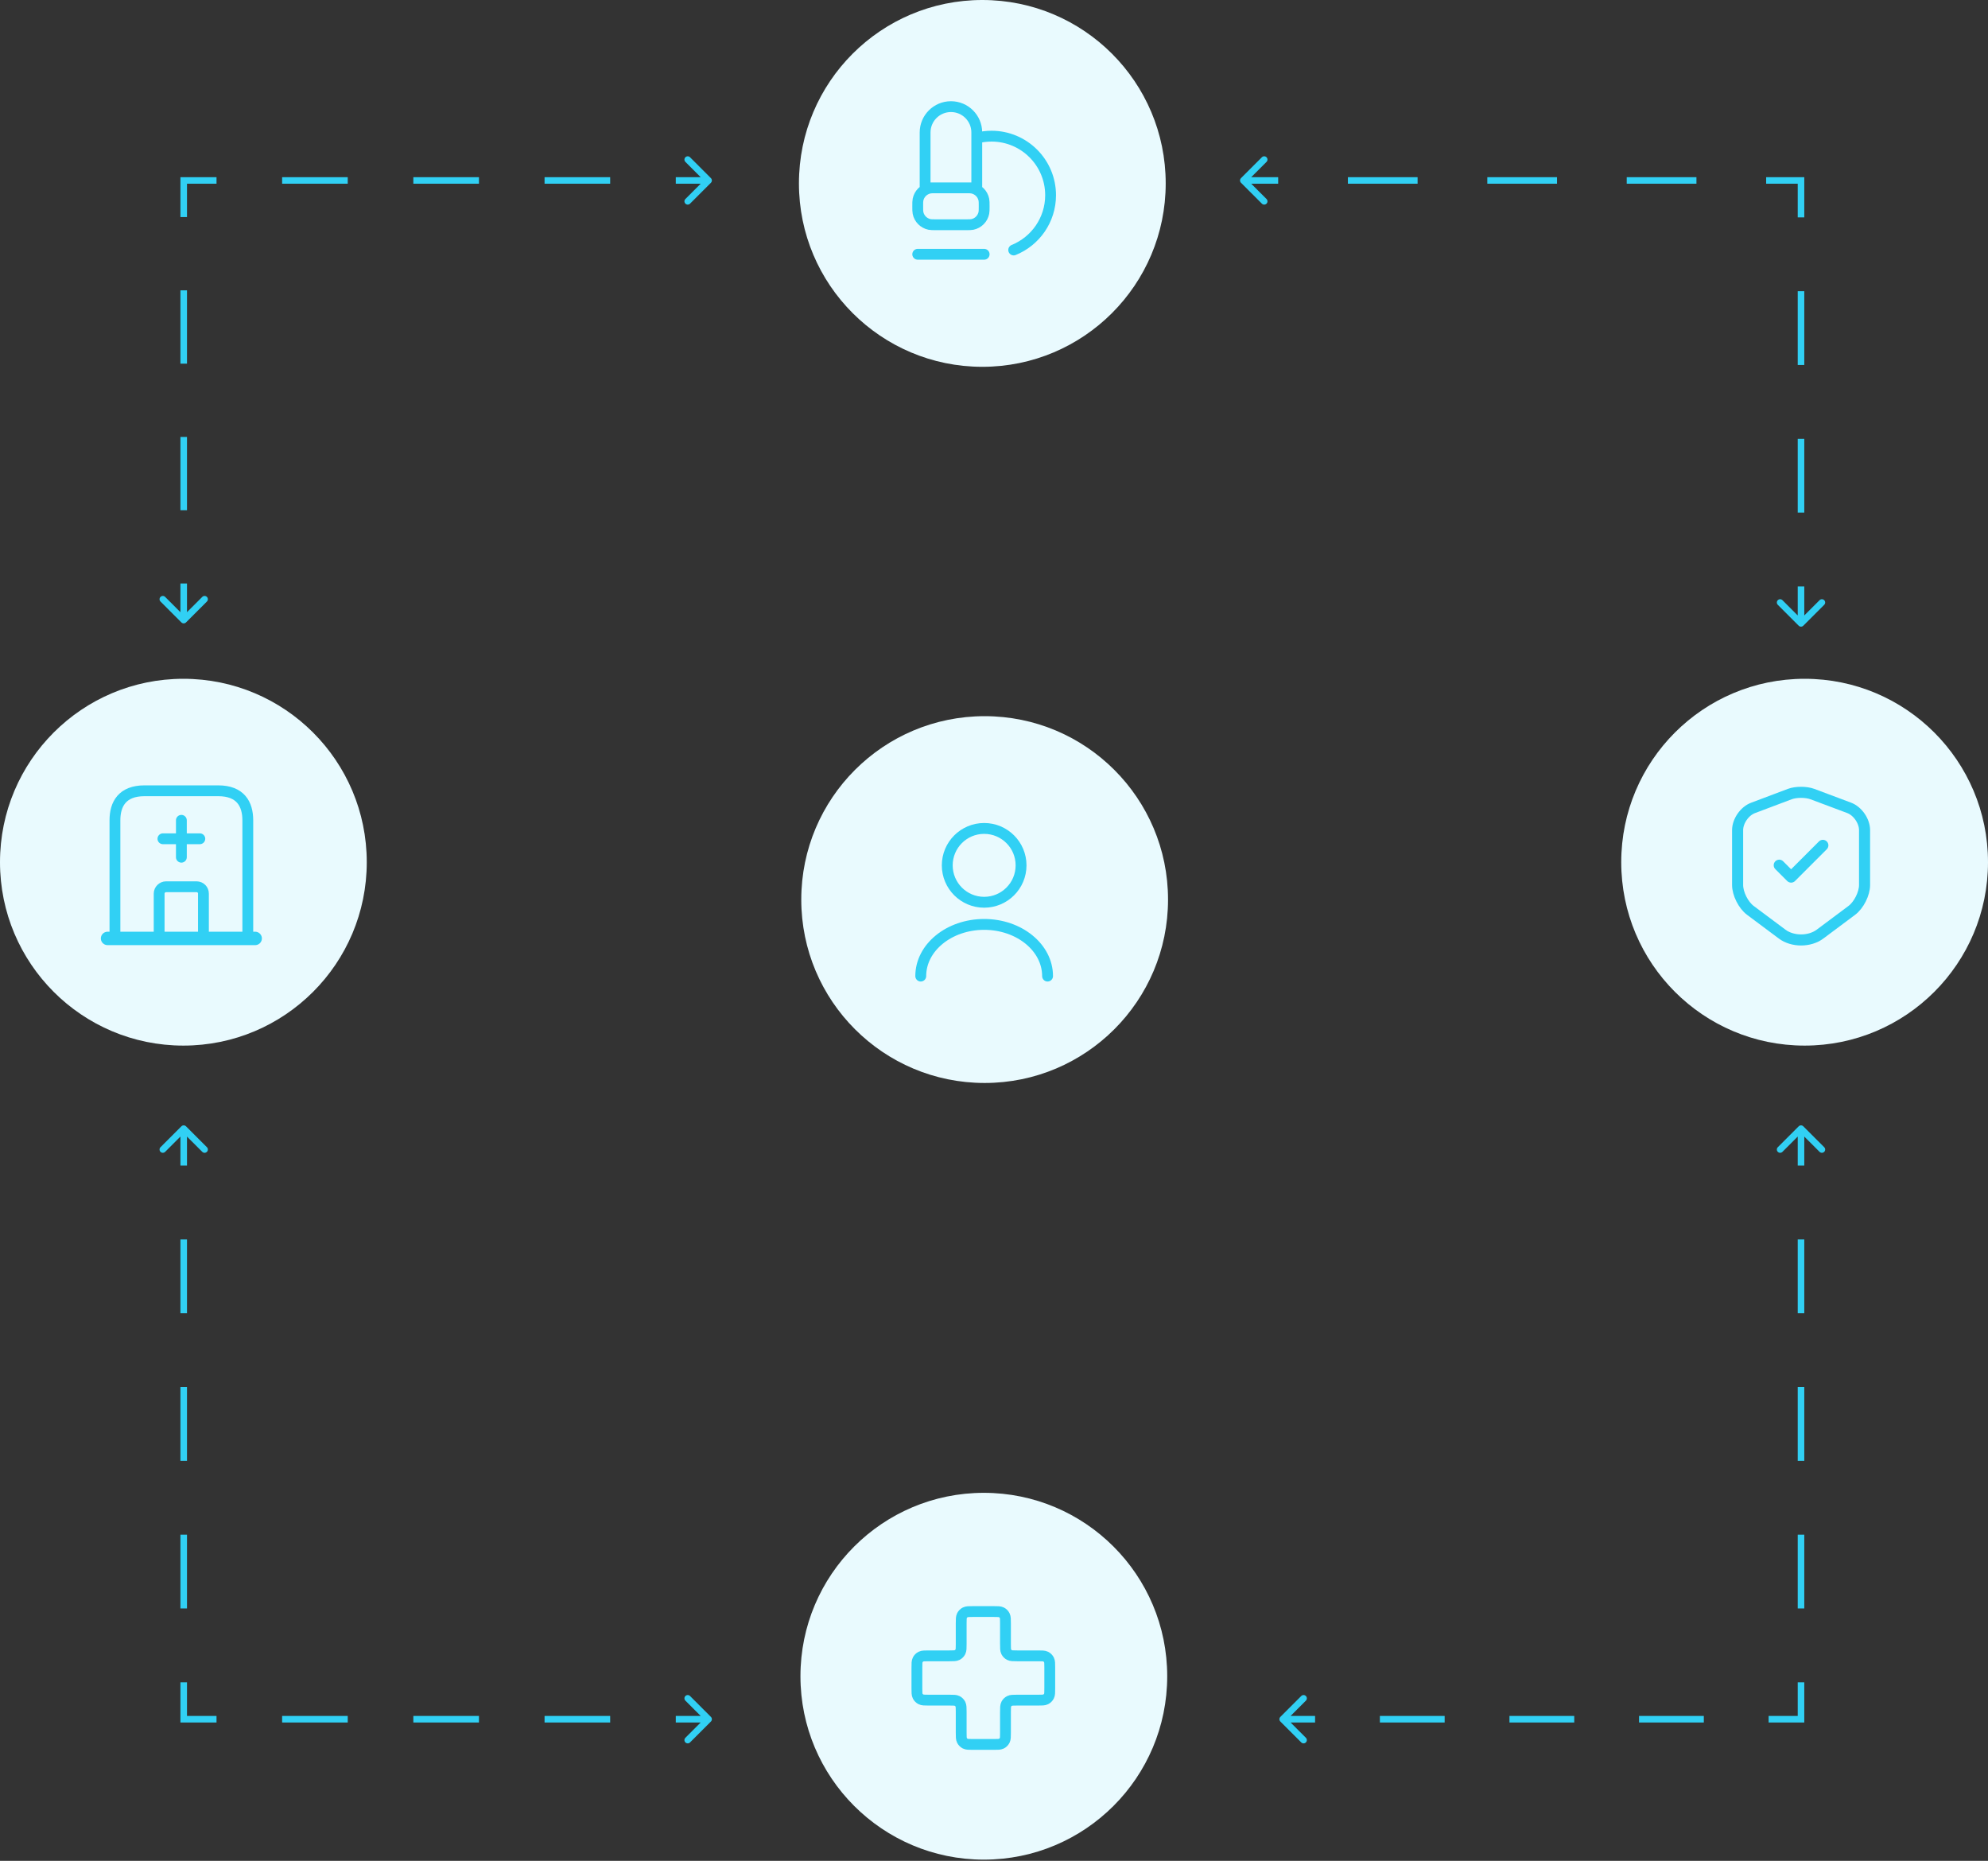
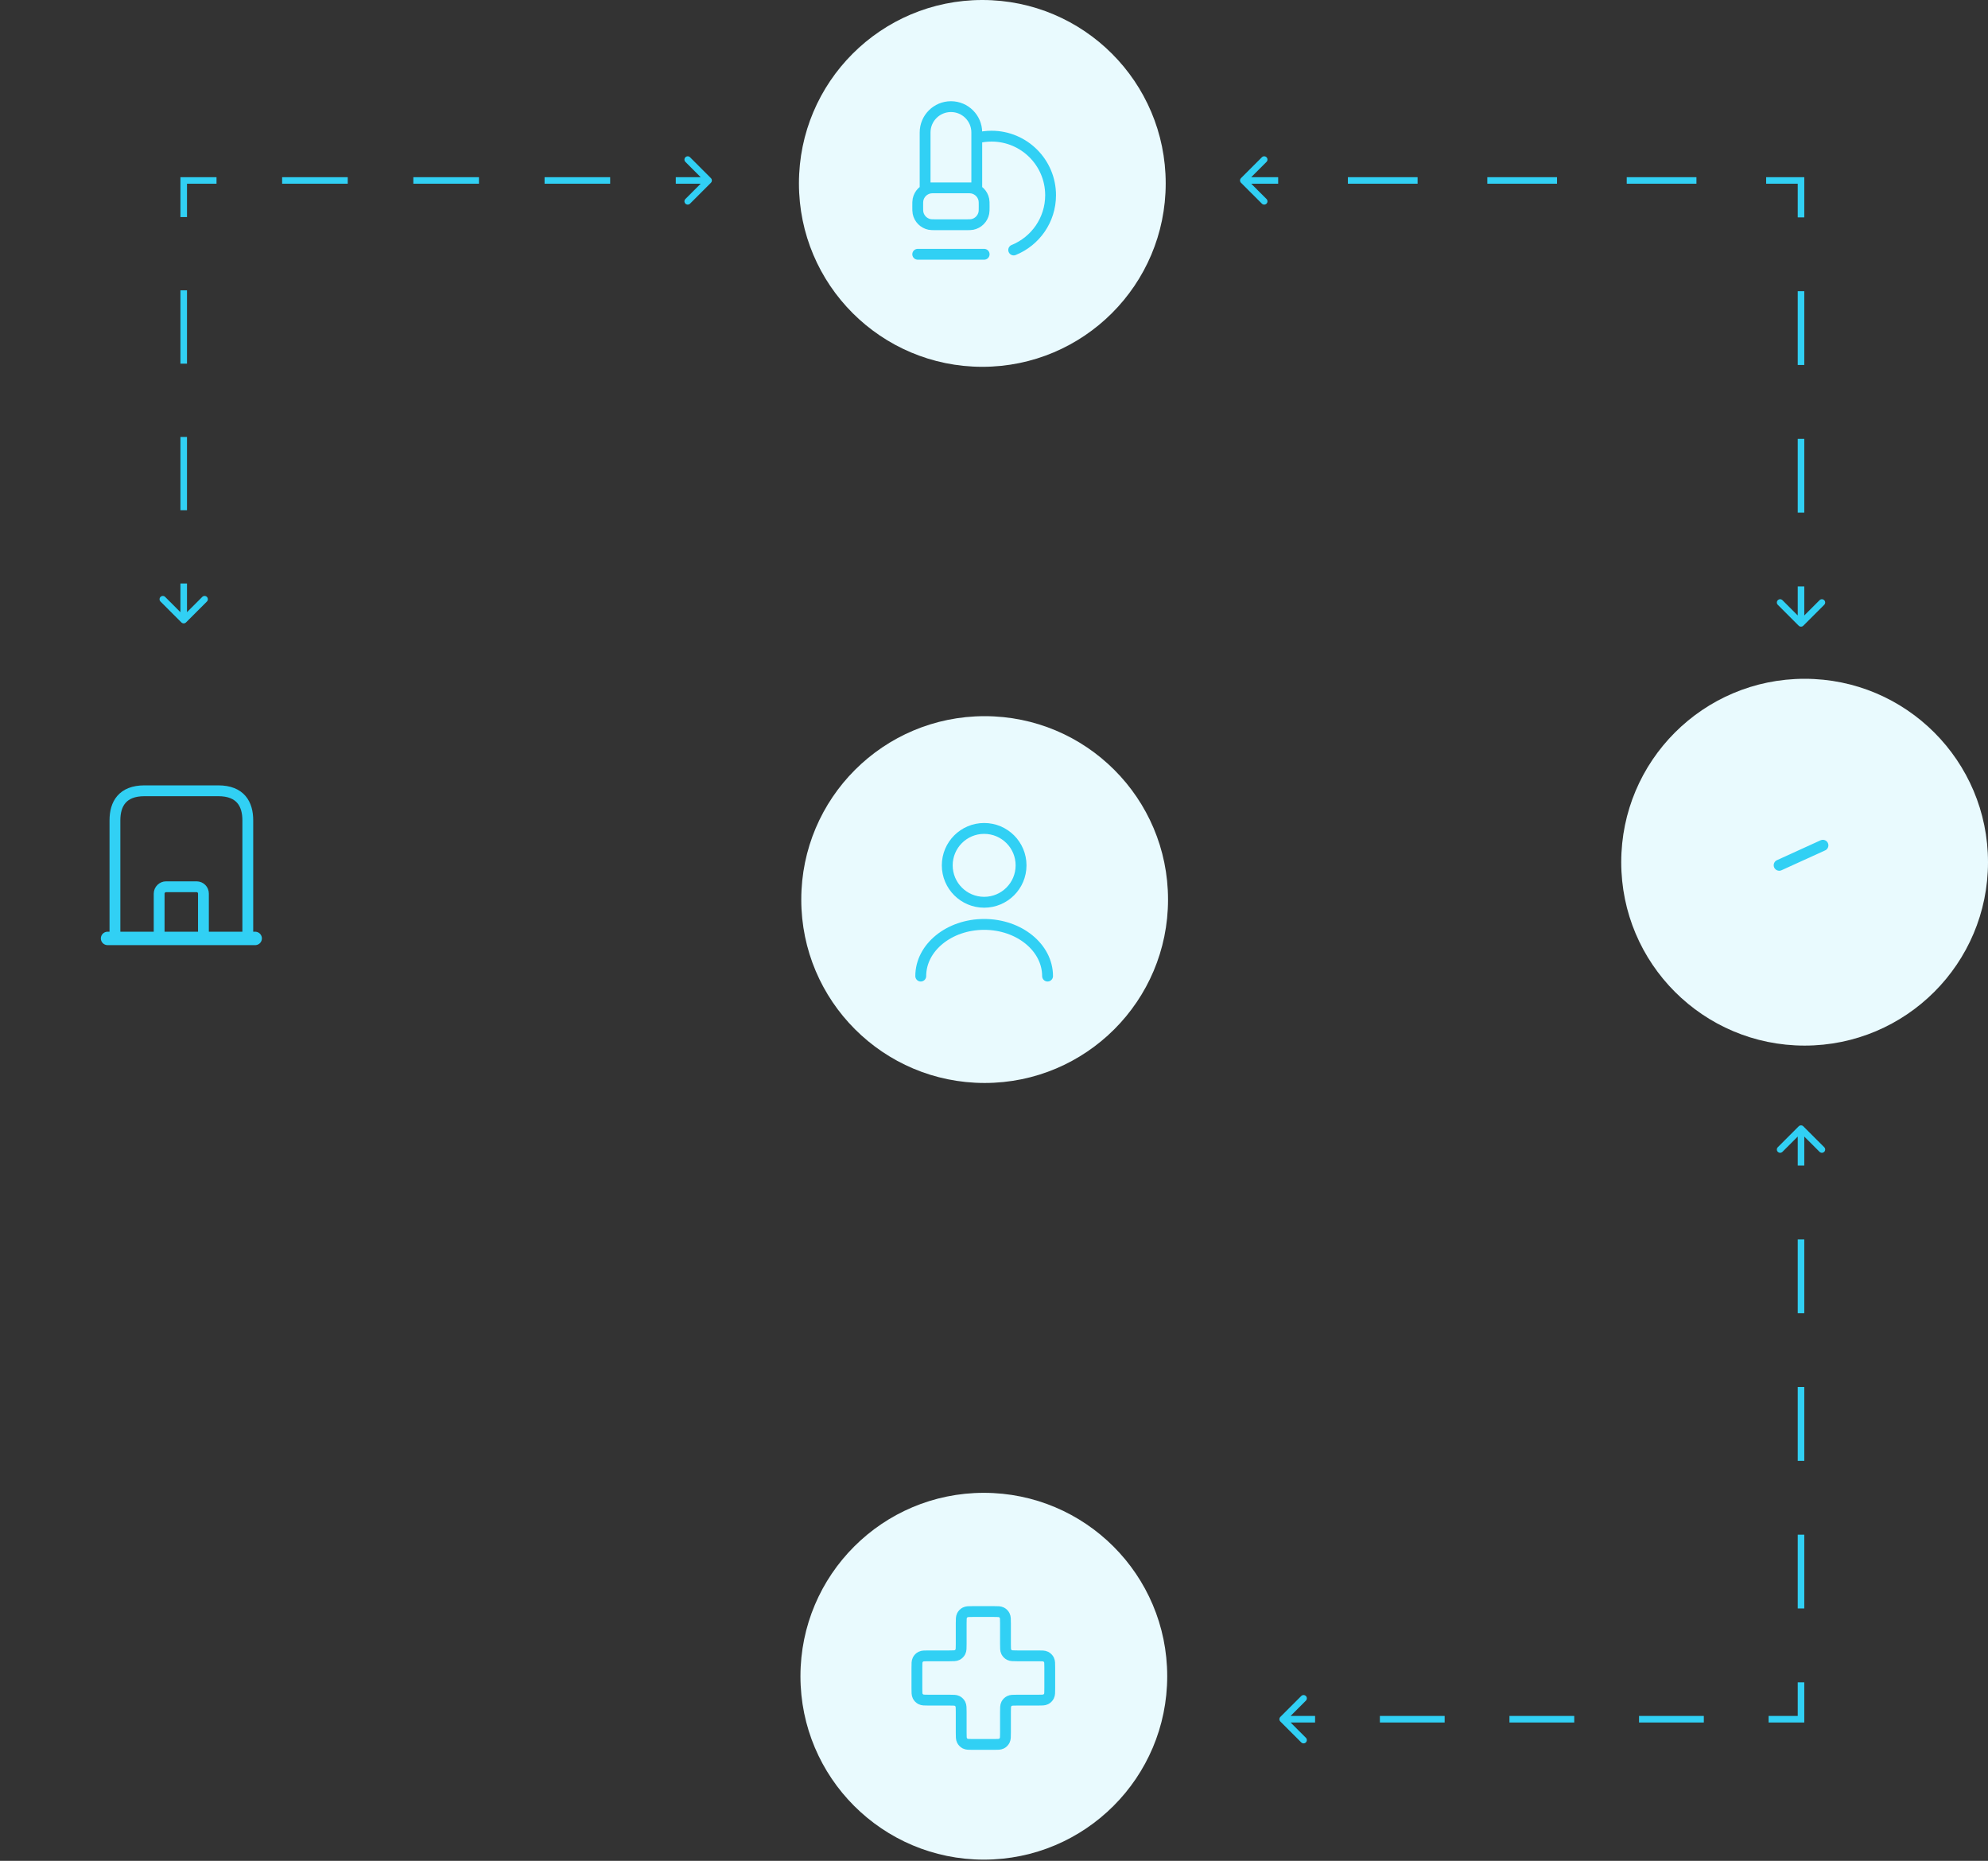
<svg xmlns="http://www.w3.org/2000/svg" width="515" height="482" viewBox="0 0 515 482" fill="none">
  <rect x="0" y="0" width="515" height="482" fill="#333333" stroke="none" />
  <path d="M321.787 46.441C321.621 46.606 321.621 46.876 321.787 47.041L324.491 49.746C324.657 49.911 324.926 49.911 325.092 49.746C325.258 49.58 325.258 49.311 325.092 49.145L322.688 46.741L325.092 44.337C325.258 44.171 325.258 43.902 325.092 43.736C324.926 43.57 324.657 43.57 324.491 43.736L321.787 46.441ZM466.559 46.741H466.984V46.316H466.559V46.741ZM466.259 161.769C466.425 161.935 466.694 161.935 466.86 161.769L469.564 159.065C469.73 158.899 469.73 158.63 469.564 158.464C469.398 158.298 469.129 158.298 468.963 158.464L466.559 160.868L464.156 158.464C463.99 158.298 463.721 158.298 463.555 158.464C463.389 158.63 463.389 158.899 463.555 159.065L466.259 161.769ZM322.088 47.166H331.117V46.316H322.088V47.166ZM349.176 47.166H367.235V46.316H349.176V47.166ZM385.294 47.166H403.353V46.316H385.294V47.166ZM421.412 47.166H439.471V46.316H421.412V47.166ZM457.53 47.166H466.559V46.316H457.53V47.166ZM466.135 46.741V56.302H466.984V46.741H466.135ZM466.135 75.423V94.544H466.984V75.423H466.135ZM466.135 113.665V132.787H466.984V113.665H466.135ZM466.135 151.908V161.469H466.984V151.908H466.135ZM321.487 46.14C321.155 46.472 321.155 47.01 321.487 47.342L326.895 52.75C327.227 53.082 327.765 53.082 328.097 52.75C328.429 52.418 328.429 51.88 328.097 51.548L323.289 46.741L328.097 41.934C328.429 41.602 328.429 41.064 328.097 40.732C327.765 40.4 327.227 40.4 326.895 40.732L321.487 46.14ZM466.559 46.741H467.409V45.891H466.559V46.741ZM465.959 162.07C466.29 162.402 466.829 162.402 467.16 162.07L472.569 156.661C472.901 156.329 472.901 155.791 472.569 155.459C472.237 155.128 471.699 155.128 471.367 155.459L466.559 160.267L461.752 155.459C461.42 155.128 460.882 155.128 460.55 155.459C460.218 155.791 460.218 156.329 460.55 156.661L465.959 162.07ZM322.088 47.591H331.117V45.891H322.088V47.591ZM349.176 47.591H367.235V45.891H349.176V47.591ZM385.294 47.591H403.353V45.891H385.294V47.591ZM421.412 47.591H439.471V45.891H421.412V47.591ZM457.53 47.591H466.559V45.891H457.53V47.591ZM465.71 46.741V56.302H467.409V46.741H465.71ZM465.71 75.423V94.544H467.409V75.423H465.71ZM465.71 113.665V132.787H467.409V113.665H465.71ZM465.71 151.908V161.469H467.409V151.908H465.71Z" fill="#31D0F4" />
  <path d="M47.29 160.919C47.456 161.085 47.725 161.085 47.891 160.919L50.595 158.215C50.761 158.049 50.761 157.78 50.595 157.614C50.429 157.448 50.16 157.448 49.995 157.614L47.591 160.018L45.187 157.614C45.021 157.448 44.752 157.448 44.586 157.614C44.42 157.78 44.42 158.049 44.586 158.215L47.29 160.919ZM47.591 46.741L47.591 46.316L47.166 46.316L47.166 46.741L47.591 46.741ZM183.865 47.041C184.031 46.876 184.031 46.606 183.865 46.441L181.161 43.736C180.995 43.57 180.726 43.57 180.56 43.736C180.394 43.902 180.394 44.171 180.56 44.337L182.964 46.741L180.56 49.145C180.394 49.311 180.394 49.58 180.56 49.746C180.726 49.912 180.995 49.912 181.161 49.746L183.865 47.041ZM48.016 160.619L48.016 151.129L47.166 151.129L47.166 160.619L48.016 160.619ZM48.016 132.149L48.016 113.17L47.166 113.17L47.166 132.149L48.016 132.149ZM48.016 94.19L48.016 75.21L47.166 75.21L47.166 94.19L48.016 94.19ZM48.016 56.231L48.016 46.741L47.166 46.741L47.166 56.231L48.016 56.231ZM47.591 47.166L56.089 47.166L56.089 46.316L47.591 46.316L47.591 47.166ZM73.086 47.166L90.083 47.166L90.083 46.316L73.086 46.316L73.086 47.166ZM107.079 47.166L124.076 47.166L124.076 46.316L107.079 46.316L107.079 47.166ZM141.073 47.166L158.069 47.166L158.069 46.316L141.073 46.316L141.073 47.166ZM175.066 47.166L183.564 47.166L183.564 46.316L175.066 46.316L175.066 47.166ZM46.99 161.22C47.322 161.552 47.86 161.552 48.192 161.22L53.6 155.812C53.932 155.48 53.932 154.942 53.6 154.61C53.268 154.278 52.73 154.278 52.398 154.61L47.591 159.417L42.783 154.61C42.452 154.278 41.913 154.278 41.582 154.61C41.25 154.942 41.25 155.48 41.582 155.812L46.99 161.22ZM47.591 46.741L47.591 45.891L46.741 45.891L46.741 46.741L47.591 46.741ZM184.165 47.342C184.497 47.01 184.497 46.472 184.165 46.14L178.757 40.732C178.425 40.4 177.887 40.4 177.555 40.732C177.223 41.064 177.223 41.602 177.555 41.934L182.363 46.741L177.555 51.548C177.223 51.88 177.223 52.418 177.555 52.75C177.887 53.082 178.425 53.082 178.757 52.75L184.165 47.342ZM48.441 160.619L48.441 151.129L46.741 151.129L46.741 160.619L48.441 160.619ZM48.441 132.149L48.441 113.17L46.741 113.17L46.741 132.149L48.441 132.149ZM48.441 94.19L48.441 75.21L46.741 75.21L46.741 94.19L48.441 94.19ZM48.441 56.231L48.441 46.741L46.741 46.741L46.741 56.231L48.441 56.231ZM47.591 47.591L56.089 47.591L56.089 45.891L47.591 45.891L47.591 47.591ZM73.086 47.591L90.083 47.591L90.083 45.891L73.086 45.891L73.086 47.591ZM107.079 47.591L124.076 47.591L124.076 45.891L107.079 45.891L107.079 47.591ZM141.073 47.591L158.069 47.591L158.069 45.891L141.073 45.891L141.073 47.591ZM175.066 47.591L183.564 47.591L183.564 45.891L175.066 45.891L175.066 47.591Z" fill="#31D0F4" />
  <path d="M466.86 292.043C466.694 291.877 466.425 291.877 466.259 292.043L463.555 294.747C463.389 294.913 463.389 295.182 463.555 295.348C463.721 295.514 463.99 295.514 464.156 295.348L466.559 292.944L468.963 295.348C469.129 295.514 469.398 295.514 469.564 295.348C469.73 295.182 469.73 294.913 469.564 294.747L466.86 292.043ZM466.559 445.314L466.559 445.738L466.984 445.738L466.984 445.314L466.559 445.314ZM331.985 445.013C331.819 445.179 331.819 445.448 331.985 445.614L334.689 448.318C334.855 448.484 335.124 448.484 335.29 448.318C335.456 448.152 335.456 447.883 335.29 447.717L332.886 445.314L335.29 442.91C335.456 442.744 335.456 442.475 335.29 442.309C335.124 442.143 334.855 442.143 334.689 442.309L331.985 445.013ZM466.135 292.343L466.135 301.904L466.984 301.904L466.984 292.343L466.135 292.343ZM466.135 321.025L466.135 340.146L466.984 340.146L466.984 321.025L466.135 321.025ZM466.135 359.268L466.135 378.389L466.984 378.389L466.984 359.268L466.135 359.268ZM466.135 397.51L466.135 416.632L466.984 416.632L466.984 397.51L466.135 397.51ZM466.135 435.753L466.135 445.314L466.984 445.314L466.984 435.753L466.135 435.753ZM466.559 444.889L458.167 444.889L458.167 445.738L466.559 445.738L466.559 444.889ZM441.383 444.889L424.599 444.889L424.599 445.738L441.383 445.738L441.383 444.889ZM407.815 444.889L391.03 444.889L391.03 445.738L407.815 445.738L407.815 444.889ZM374.246 444.889L357.462 444.889L357.462 445.738L374.246 445.738L374.246 444.889ZM340.678 444.889L332.286 444.889L332.286 445.738L340.678 445.738L340.678 444.889ZM467.16 291.742C466.828 291.41 466.29 291.41 465.959 291.742L460.55 297.151C460.218 297.483 460.218 298.021 460.55 298.353C460.882 298.684 461.42 298.684 461.752 298.353L466.559 293.545L471.367 298.353C471.699 298.684 472.237 298.684 472.569 298.353C472.901 298.021 472.901 297.483 472.569 297.151L467.16 291.742ZM466.559 445.314L466.559 446.163L467.409 446.163L467.409 445.314L466.559 445.314ZM331.685 444.713C331.353 445.045 331.353 445.583 331.685 445.914L337.093 451.323C337.425 451.655 337.963 451.655 338.295 451.323C338.627 450.991 338.627 450.453 338.295 450.121L333.487 445.314L338.295 440.506C338.627 440.174 338.627 439.636 338.295 439.304C337.963 438.972 337.425 438.972 337.093 439.304L331.685 444.713ZM465.71 292.343L465.71 301.904L467.409 301.904L467.409 292.343L465.71 292.343ZM465.71 321.025L465.71 340.146L467.409 340.146L467.409 321.025L465.71 321.025ZM465.71 359.268L465.71 378.389L467.409 378.389L467.409 359.268L465.71 359.268ZM465.71 397.51L465.71 416.632L467.409 416.632L467.409 397.51L465.71 397.51ZM465.71 435.753L465.71 445.314L467.409 445.314L467.409 435.753L465.71 435.753ZM466.559 444.464L458.167 444.464L458.167 446.163L466.559 446.163L466.559 444.464ZM441.383 444.464L424.599 444.464L424.599 446.163L441.383 446.163L441.383 444.464ZM407.815 444.464L391.03 444.464L391.03 446.163L407.815 446.163L407.815 444.464ZM374.246 444.464L357.462 444.464L357.462 446.163L374.246 446.163L374.246 444.464ZM340.678 444.464L332.286 444.464L332.286 446.163L340.678 446.163L340.678 444.464Z" fill="#31D0F4" />
-   <path d="M183.865 445.614C184.031 445.448 184.031 445.179 183.865 445.013L181.161 442.309C180.995 442.143 180.726 442.143 180.56 442.309C180.394 442.475 180.394 442.744 180.56 442.91L182.964 445.313L180.56 447.717C180.394 447.883 180.394 448.152 180.56 448.318C180.726 448.484 180.995 448.484 181.161 448.318L183.865 445.614ZM47.591 445.313L47.166 445.313L47.166 445.738L47.591 445.738L47.591 445.313ZM47.891 292.043C47.725 291.877 47.456 291.877 47.29 292.043L44.586 294.747C44.42 294.913 44.42 295.182 44.586 295.348C44.752 295.514 45.021 295.514 45.187 295.348L47.591 292.944L49.995 295.348C50.16 295.514 50.429 295.514 50.596 295.348C50.761 295.182 50.761 294.913 50.596 294.747L47.891 292.043ZM183.564 444.889L175.066 444.889L175.066 445.738L183.564 445.738L183.564 444.889ZM158.069 444.889L141.073 444.889L141.073 445.738L158.069 445.738L158.069 444.889ZM124.076 444.889L107.079 444.889L107.079 445.738L124.076 445.738L124.076 444.889ZM90.083 444.889L73.086 444.889L73.086 445.738L90.083 445.738L90.083 444.889ZM56.089 444.889L47.591 444.889L47.591 445.738L56.089 445.738L56.089 444.889ZM48.016 445.313L48.016 435.753L47.166 435.753L47.166 445.313L48.016 445.313ZM48.016 416.632L48.016 397.51L47.166 397.51L47.166 416.632L48.016 416.632ZM48.016 378.389L48.016 359.268L47.166 359.268L47.166 378.389L48.016 378.389ZM48.016 340.146L48.016 321.025L47.166 321.025L47.166 340.146L48.016 340.146ZM48.016 301.904L48.016 292.343L47.166 292.343L47.166 301.904L48.016 301.904ZM184.165 445.914C184.497 445.583 184.497 445.044 184.165 444.713L178.757 439.304C178.425 438.972 177.887 438.972 177.555 439.304C177.223 439.636 177.223 440.174 177.555 440.506L182.363 445.313L177.555 450.121C177.223 450.453 177.223 450.991 177.555 451.323C177.887 451.655 178.425 451.655 178.757 451.323L184.165 445.914ZM47.591 445.313L46.741 445.313L46.741 446.163L47.591 446.163L47.591 445.313ZM48.192 291.742C47.86 291.41 47.322 291.41 46.99 291.742L41.582 297.151C41.25 297.482 41.25 298.021 41.582 298.352C41.913 298.684 42.452 298.684 42.783 298.352L47.591 293.545L52.398 298.352C52.73 298.684 53.268 298.684 53.6 298.352C53.932 298.021 53.932 297.482 53.6 297.151L48.192 291.742ZM183.564 444.464L175.066 444.464L175.066 446.163L183.564 446.163L183.564 444.464ZM158.069 444.464L141.073 444.464L141.073 446.163L158.069 446.163L158.069 444.464ZM124.076 444.464L107.079 444.464L107.079 446.163L124.076 446.163L124.076 444.464ZM90.083 444.464L73.086 444.464L73.086 446.163L90.083 446.163L90.083 444.464ZM56.089 444.464L47.591 444.464L47.591 446.163L56.089 446.163L56.089 444.464ZM48.441 445.313L48.441 435.753L46.741 435.753L46.741 445.313L48.441 445.313ZM48.441 416.632L48.441 397.51L46.741 397.51L46.741 416.632L48.441 416.632ZM48.441 378.389L48.441 359.268L46.741 359.268L46.741 378.389L48.441 378.389ZM48.441 340.146L48.441 321.025L46.741 321.025L46.741 340.146L48.441 340.146ZM48.441 301.904L48.441 292.343L46.741 292.343L46.741 301.904L48.441 301.904Z" fill="#31D0F4" />
  <path d="M301.98 47.506C301.98 73.743 280.711 95.012 254.474 95.012C228.237 95.012 206.968 73.743 206.968 47.506C206.968 21.269 228.237 0 254.474 0C280.711 0 301.98 21.269 301.98 47.506Z" fill="#E9FAFE" />
  <path d="M237.741 65.862H254.95M253.038 35.75C254.261 35.435 255.542 35.268 256.863 35.268C265.311 35.268 272.16 42.117 272.16 50.565C272.16 56.985 268.205 62.481 262.599 64.75M242.522 48.653H250.17C251.059 48.653 251.503 48.653 251.872 48.727C253.389 49.028 254.575 50.214 254.877 51.731C254.95 52.101 254.95 52.545 254.95 53.433C254.95 54.322 254.95 54.766 254.877 55.136C254.575 56.653 253.389 57.838 251.872 58.14C251.503 58.214 251.059 58.214 250.17 58.214H242.522C241.633 58.214 241.189 58.214 240.819 58.14C239.302 57.838 238.116 56.653 237.815 55.136C237.741 54.766 237.741 54.322 237.741 53.433C237.741 52.545 237.741 52.101 237.815 51.731C238.116 50.214 239.302 49.028 240.819 48.727C241.189 48.653 241.633 48.653 242.522 48.653ZM239.653 34.312V48.653H253.038V34.312C253.038 30.616 250.042 27.62 246.346 27.62C242.65 27.62 239.653 30.616 239.653 34.312Z" stroke="#31D0F4" stroke-width="2.804" stroke-linecap="round" stroke-linejoin="round" />
  <path d="M515 223.327C515 249.564 493.731 270.833 467.494 270.833C441.257 270.833 419.988 249.564 419.988 223.327C419.988 197.09 441.257 175.821 467.494 175.821C493.731 175.821 515 197.09 515 223.327Z" fill="#E9FAFE" />
-   <path d="M463.672 205.675L454.131 209.27C451.932 210.092 450.134 212.693 450.134 215.025V229.232C450.134 231.489 451.626 234.453 453.442 235.81L461.664 241.948C464.36 243.975 468.797 243.975 471.493 241.948L479.715 235.81C481.531 234.453 483.023 231.489 483.023 229.232V215.025C483.023 212.673 481.225 210.073 479.026 209.251L469.485 205.675C467.86 205.082 465.259 205.082 463.672 205.675Z" stroke="#31D0F4" stroke-width="2.868" stroke-linecap="round" stroke-linejoin="round" />
-   <path d="M460.919 224.108L463.997 227.186L472.219 218.964" stroke="#31D0F4" stroke-width="2.868" stroke-linecap="round" stroke-linejoin="round" />
-   <path d="M95.012 223.327C95.012 249.564 73.743 270.833 47.506 270.833C21.269 270.833 0 249.564 0 223.327C0 197.09 21.269 175.821 47.506 175.821C73.743 175.821 95.012 197.09 95.012 223.327Z" fill="#E9FAFE" />
+   <path d="M460.919 224.108L472.219 218.964" stroke="#31D0F4" stroke-width="2.868" stroke-linecap="round" stroke-linejoin="round" />
  <path d="M27.863 243.072H66.106" stroke="#31D0F4" stroke-width="3.473" stroke-miterlimit="10" stroke-linecap="round" stroke-linejoin="round" />
  <path d="M56.546 204.829H37.424C31.688 204.829 29.776 208.252 29.776 212.478V243.072H64.194V212.478C64.194 208.252 62.282 204.829 56.546 204.829Z" stroke="#31D0F4" stroke-width="2.804" stroke-miterlimit="10" stroke-linecap="round" stroke-linejoin="round" />
  <path d="M50.924 229.687H43.027C42.051 229.687 41.229 230.49 41.229 231.484V243.072H52.702V231.484C52.721 230.49 51.918 229.687 50.924 229.687Z" stroke="#31D0F4" stroke-width="2.804" stroke-miterlimit="10" stroke-linecap="round" stroke-linejoin="round" />
-   <path d="M46.985 212.478V222.038" stroke="#31D0F4" stroke-width="2.804" stroke-miterlimit="10" stroke-linecap="round" stroke-linejoin="round" />
-   <path d="M42.205 217.258H51.765" stroke="#31D0F4" stroke-width="2.804" stroke-miterlimit="10" stroke-linecap="round" stroke-linejoin="round" />
  <path d="M302.372 434.181C302.372 460.418 281.103 481.687 254.866 481.687C228.629 481.687 207.36 460.418 207.36 434.181C207.36 407.944 228.629 386.675 254.866 386.675C281.103 386.675 302.372 407.944 302.372 434.181Z" fill="#E9FAFE" />
  <path d="M260.473 420.487C260.473 419.416 260.473 418.88 260.265 418.471C260.082 418.111 259.789 417.819 259.429 417.636C259.02 417.427 258.485 417.427 257.414 417.427H252.06C250.989 417.427 250.454 417.427 250.045 417.636C249.685 417.819 249.392 418.111 249.209 418.471C249.001 418.88 249.001 419.416 249.001 420.487V425.841C249.001 426.912 249.001 427.447 248.792 427.856C248.609 428.216 248.316 428.508 247.957 428.692C247.548 428.9 247.012 428.9 245.941 428.9H240.587C239.516 428.9 238.981 428.9 238.572 429.108C238.212 429.292 237.92 429.584 237.736 429.944C237.528 430.353 237.528 430.889 237.528 431.959V437.313C237.528 438.384 237.528 438.92 237.736 439.329C237.92 439.689 238.212 439.981 238.572 440.164C238.981 440.373 239.516 440.373 240.587 440.373H245.941C247.012 440.373 247.548 440.373 247.957 440.581C248.316 440.765 248.609 441.057 248.792 441.417C249.001 441.826 249.001 442.361 249.001 443.432V448.786C249.001 449.857 249.001 450.393 249.209 450.802C249.392 451.161 249.685 451.454 250.045 451.637C250.454 451.846 250.989 451.846 252.06 451.846H257.414C258.485 451.846 259.02 451.846 259.429 451.637C259.789 451.454 260.082 451.161 260.265 450.802C260.473 450.393 260.473 449.857 260.473 448.786V443.432C260.473 442.361 260.473 441.826 260.682 441.417C260.865 441.057 261.158 440.765 261.517 440.581C261.926 440.373 262.462 440.373 263.533 440.373H268.887C269.958 440.373 270.493 440.373 270.902 440.164C271.262 439.981 271.554 439.689 271.738 439.329C271.946 438.92 271.946 438.384 271.946 437.313V431.959C271.946 430.889 271.946 430.353 271.738 429.944C271.554 429.584 271.262 429.292 270.902 429.108C270.493 428.9 269.958 428.9 268.887 428.9L263.533 428.9C262.462 428.9 261.926 428.9 261.517 428.692C261.158 428.508 260.865 428.216 260.682 427.856C260.473 427.447 260.473 426.912 260.473 425.841V420.487Z" stroke="#31D0F4" stroke-width="2.804" stroke-linecap="round" stroke-linejoin="round" />
  <path d="M302.585 233.01C302.585 259.246 281.316 280.515 255.079 280.515C228.843 280.515 207.573 259.246 207.573 233.01C207.573 206.773 228.843 185.504 255.079 185.504C281.316 185.504 302.585 206.773 302.585 233.01Z" fill="#E9FAFE" />
  <path d="M254.951 233.705C260.231 233.705 264.511 229.424 264.511 224.144C264.511 218.864 260.231 214.583 254.951 214.583C249.67 214.583 245.39 218.864 245.39 224.144C245.39 229.424 249.67 233.705 254.951 233.705Z" stroke="#31D0F4" stroke-width="2.815" stroke-linecap="round" stroke-linejoin="round" />
  <path d="M271.376 252.826C271.376 245.426 264.014 239.441 254.951 239.441C245.887 239.441 238.525 245.426 238.525 252.826" stroke="#31D0F4" stroke-width="2.815" stroke-linecap="round" stroke-linejoin="round" />
</svg>